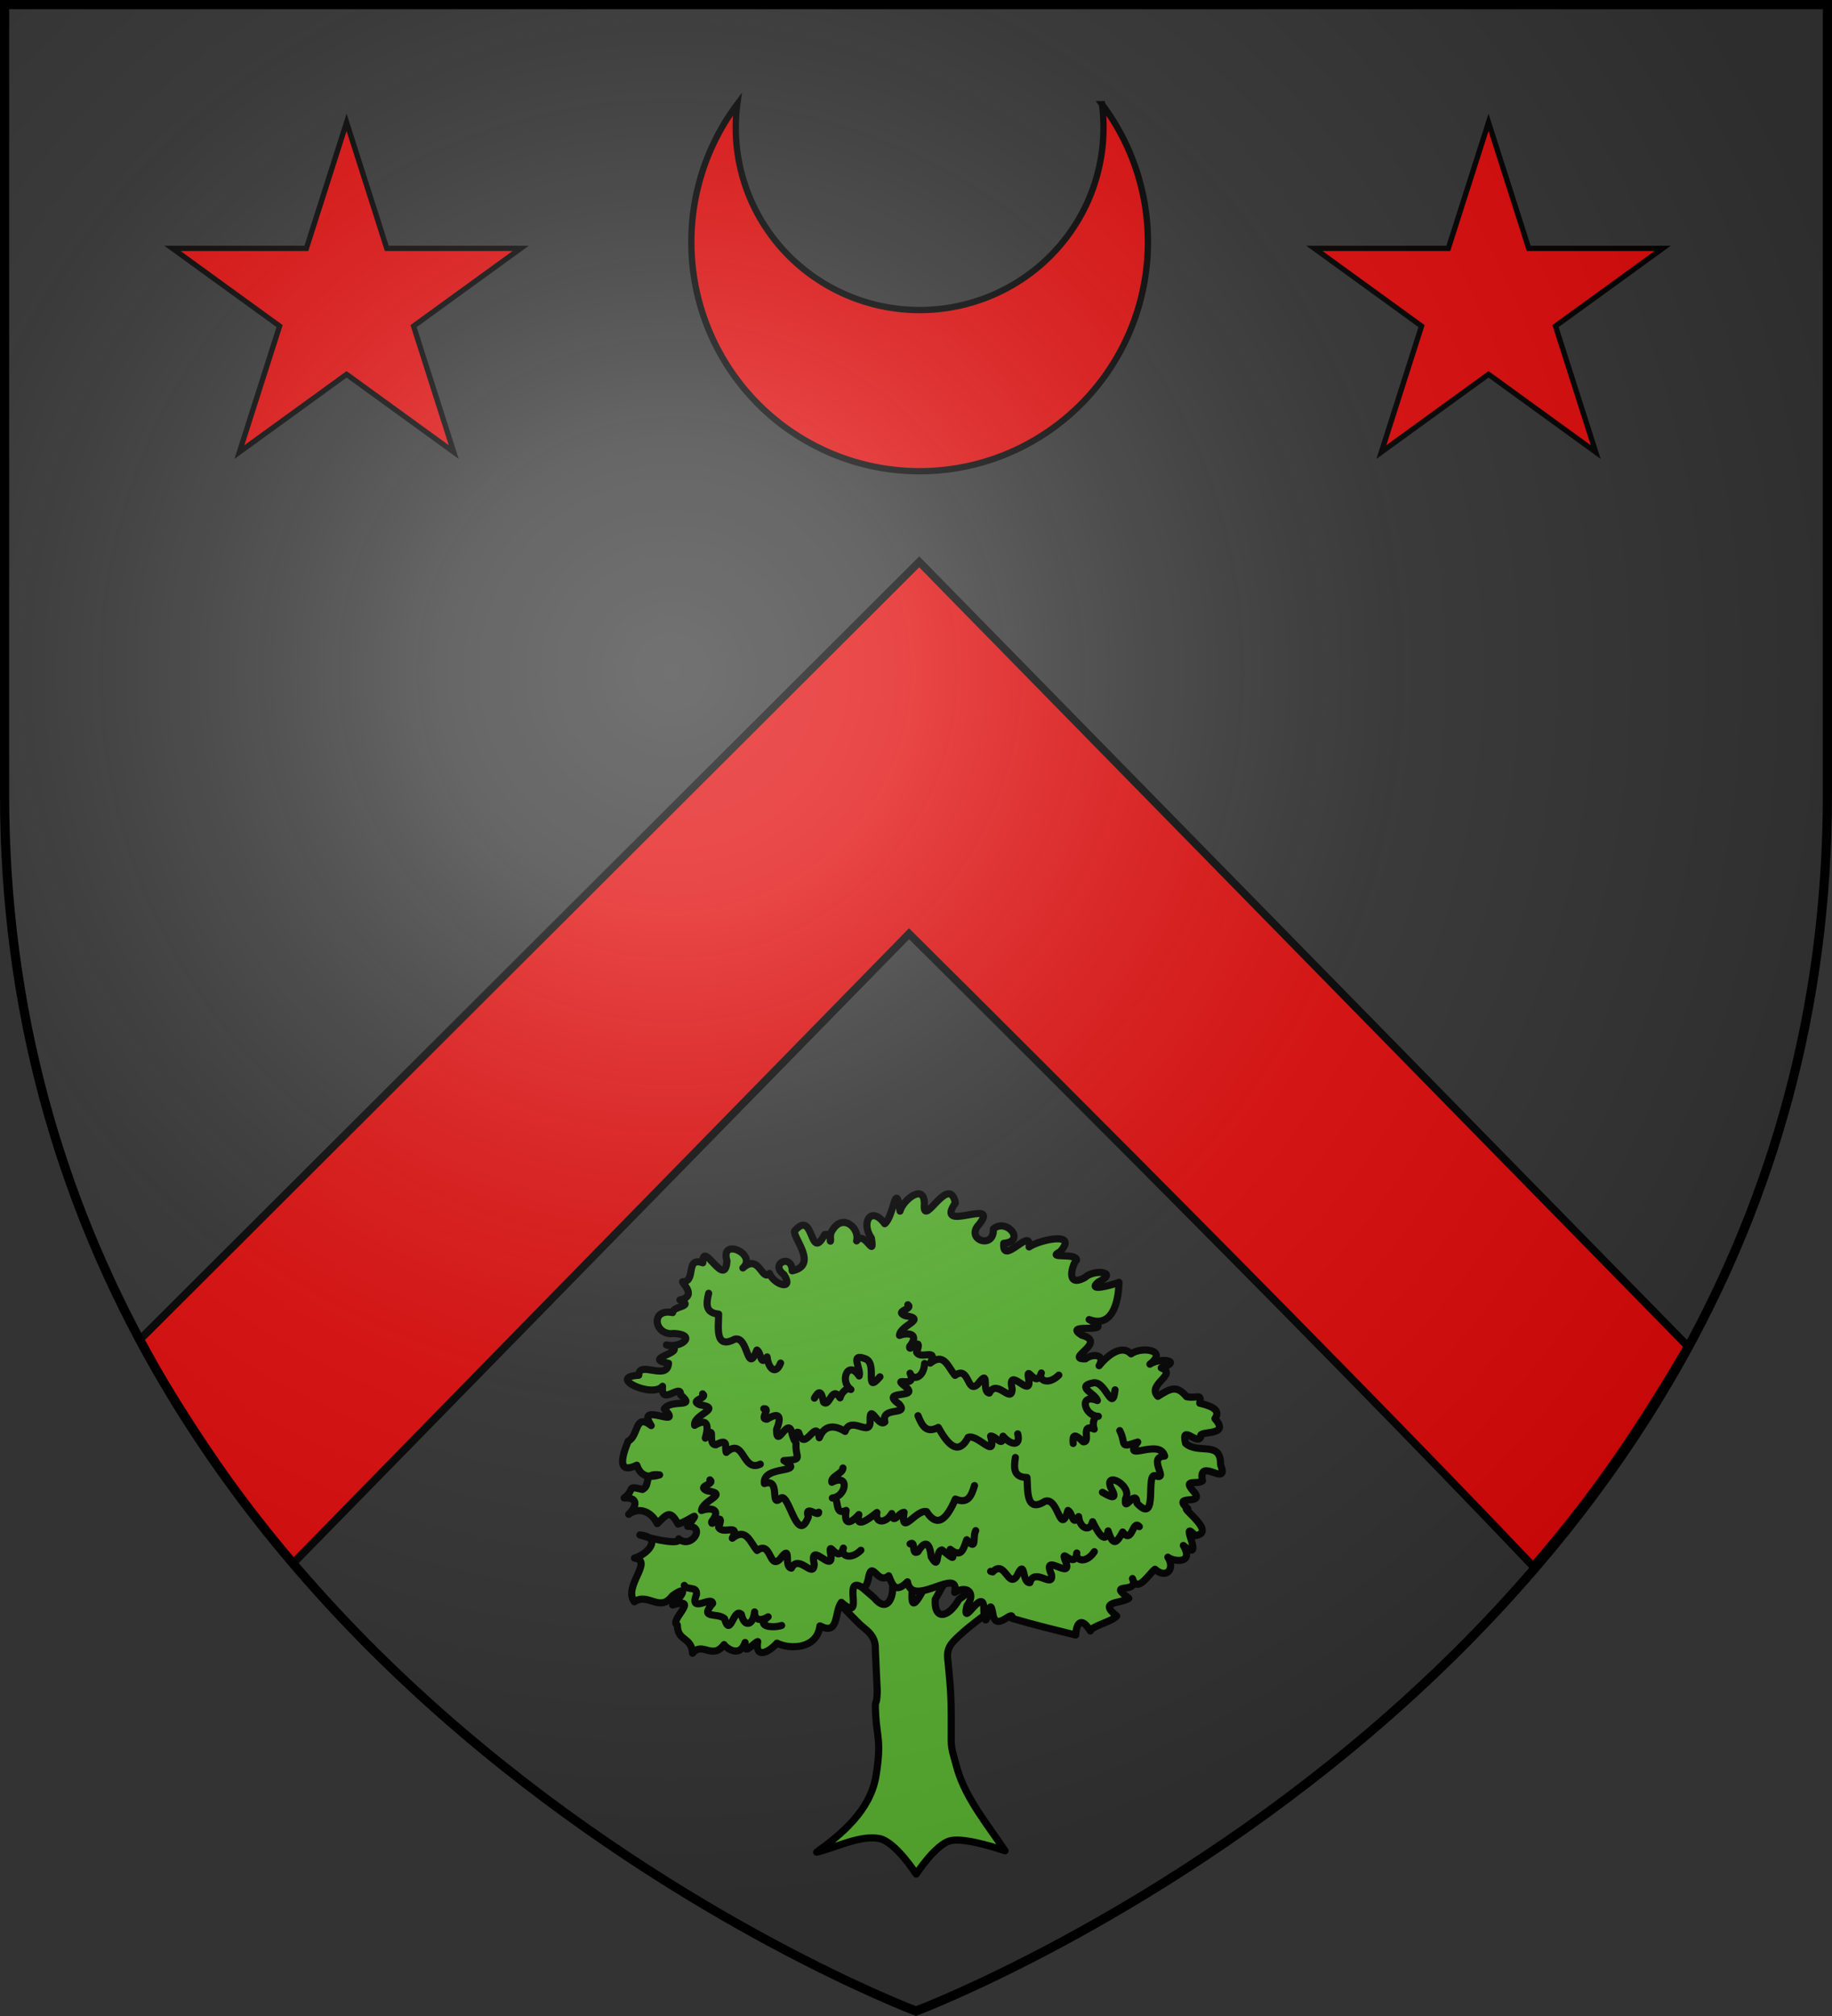
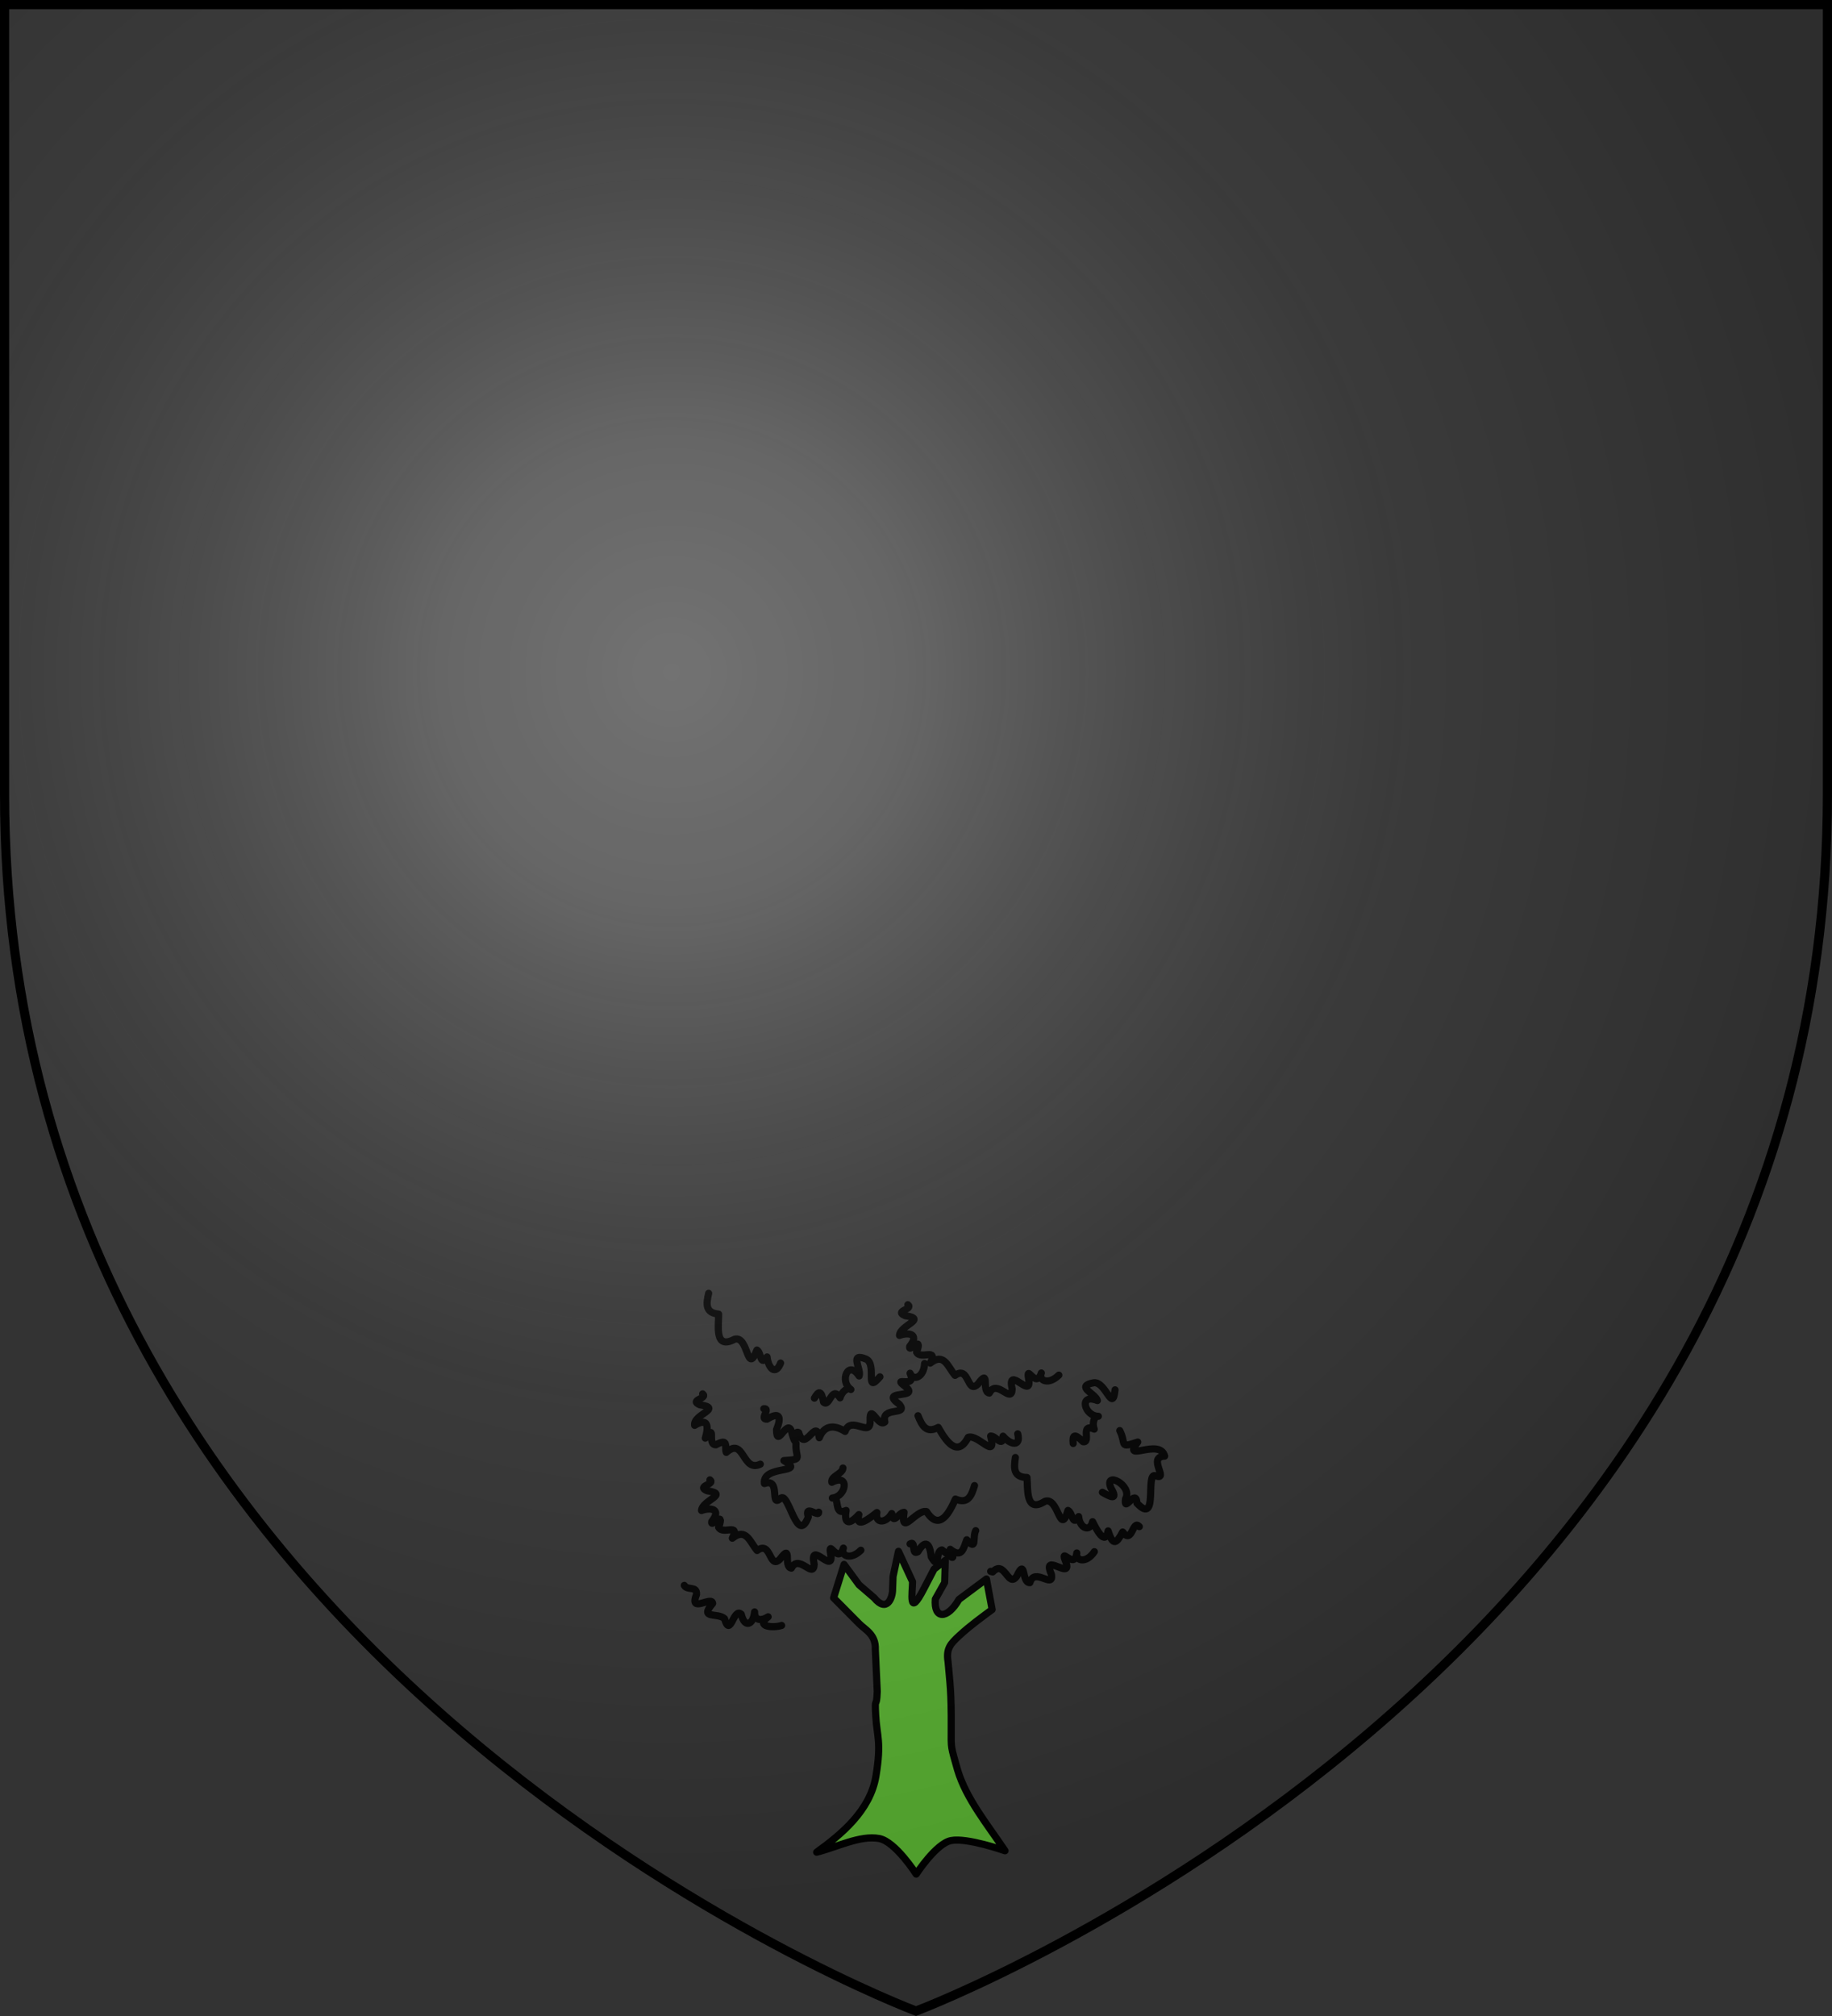
<svg xmlns="http://www.w3.org/2000/svg" xmlns:xlink="http://www.w3.org/1999/xlink" width="600" height="660" viewBox="-300 -300 600 660">
  <rect x="-300" y="-300" width="600" height="660" fill="#333333" stroke="none" />
  <defs>
    <radialGradient id="b" cx="-80" cy="-80" r="405" gradientUnits="userSpaceOnUse">
      <stop offset="0" style="stop-color:#fff;stop-opacity:.31" />
      <stop offset=".19" style="stop-color:#fff;stop-opacity:.25" />
      <stop offset=".6" style="stop-color:#6b6b6b;stop-opacity:.125" />
      <stop offset="1" style="stop-color:#000;stop-opacity:.125" />
    </radialGradient>
    <path id="a" d="M-298.5-298.5h597V-40C298.5 246.2 0 358.39 0 358.39S-298.5 246.2-298.5-40z" />
  </defs>
  <g style="display:inline">
-     <path d="M46.22 439.156c15.52 27.612 35.702 56.756 50.244 73.176L298.225 306.18s131.026 129.804 204.38 207.098c16.089-18.62 31.189-38.627 50.677-72.04L301.558 184.433Z" style="display:inline;fill:#e20909;fill-opacity:1;fill-rule:evenodd;stroke:#000;stroke-width:2.529;stroke-linecap:butt;stroke-linejoin:miter;stroke-miterlimit:4;stroke-dasharray:none;stroke-opacity:1" transform="translate(-300.5 -300.5)" />
-     <path d="M0 0h600v660H0z" style="opacity:.96;fill:none;fill-opacity:1;fill-rule:nonzero;stroke:none;stroke-width:1.5;stroke-linecap:butt;stroke-linejoin:round;stroke-miterlimit:4;stroke-dasharray:none;stroke-dashoffset:0;stroke-opacity:1" transform="translate(-300.5 -300.5)" />
+     <path d="M0 0h600v660H0" style="opacity:.96;fill:none;fill-opacity:1;fill-rule:nonzero;stroke:none;stroke-width:1.5;stroke-linecap:butt;stroke-linejoin:round;stroke-miterlimit:4;stroke-dasharray:none;stroke-dashoffset:0;stroke-opacity:1" transform="translate(-300.5 -300.5)" />
  </g>
  <g style="display:inline">
-     <path fill="#bbb" stroke="#000" stroke-width=".615" d="M60.902-265.896a75.02 74.768 89.998 1 1-119.429.002 59.714 60.216 89.998 1 0 119.43-.002z" style="fill:#e20909;fill-opacity:1;stroke-width:2.071;stroke-miterlimit:4;stroke-dasharray:none" />
-     <path fill="#fcef3c" stroke="#000" stroke-width="2.628" d="m-186.493-259.934 13.163 41.243h43.875l-35.1 25.448L-151.393-152l-35.1-25.448-35.1 25.448 13.162-41.243-35.1-25.448h43.875zM187.507-259.93l13.162 41.24h43.874l-35.1 25.448 13.163 41.241-35.1-25.447L152.409-152l13.162-41.241-35.1-25.447h43.875z" style="fill:#e20909;fill-opacity:1;stroke-width:1.73;stroke-miterlimit:4;stroke-dasharray:none" />
    <path d="m144.041-261.493-2.93 9.376 7.177 7.232c1.663 1.698 4.692 3.01 4.513 7.188l.54 11.805c-.201 5.36-.754.738-.429 6.694.326 5.956 1.648 7.311.086 16.86-1.588 9.87-9.9 16.559-16.636 21.438 5.618-1.395 12.212-4.823 17.52-3.836 4.546.845 10.373 9.974 10.373 9.974s5.545-8.567 9.757-9.399c4.496-.887 15.127 2.86 15.127 2.86-4.803-7.202-10.872-14.499-13.31-22.677-1.901-6.773-1.793-5.775-1.76-11.56.062-10.666-.377-12.585-.89-18.697-.586-3.736.677-5.018 3.177-7.344 3.222-2.956 6.172-5.034 9.173-7.275l-1.596-8.563-7.698 5.728c-3.262 5.653-7.089 5.579-6.626-.08l2.616-4.653.18-6.207-3.15 2.464-2.824 5.435c-4.528 8.793-3.188.87-3.203-1.935l-3.946-8.502-1.506 7.03-.136 3.604c.033 2.381-1.596 6.73-5.181 2.382l-4.236-3.65z" style="fill:#5ab532;fill-opacity:1;fill-rule:evenodd;stroke:#000;stroke-width:2;stroke-linecap:round;stroke-linejoin:round" transform="matrix(1.169 0 0 1.169 -191.945 517.848)" />
-     <path d="M149.283-254.954c-6.154-4.003.993 10.348-5.994 4.079-2 2.524-.57 9.465-6.001 6.587-.819 6.574-8.484 6.635-12.048 4.846-2.43 2.76-6.205 4.374-5.385-.445-1.42.503-3.98 4.35-3.528.251-1.72 4.93-6.015.798-5.91.595-3.263 4.441-6.087-1.017-8.824 2.431-.235-4.68-4.216-3.235-4.263-7.913-2.506-1.149 6.658-7.988-1.32-5.614 2.7-2.4 4.704-5.97-.072-2.563-3.565 4.797-6.74-1.001-10.652 1.664-3.247-4.33 5.565-11.517.028-12.226 3.8-1.086 7.927-5.785 1.522-6.486 4.747 1.572 11.64 2.757 10.867 1.087 3.535 3.027 7.802-3.654 2.51-3.498 4.09-5.242 1.074-1.816-2.659-.625-2.254-4.125-3.104-2.854-5.844-.129-1.7-3.472-5.151-4.75-8.008-2.614 2.499-2.456 2.538-4.81-1.266-4.571 3.218-2.442.42-3.555 5.127-2.385 2.57-1.284-.182-4.671 4.795-4.083-4.29 1.273-5.684-.728-6.389-2.722-6.973 3.407-2.707-5.818-2.417-6.74 2.952-1.326 1.797-8.023 6.46-4.34-4.64-7.196 9.478 1.4 3.651-4.681 2.024-2.927 9.171.023 4.546-3.968.263-3.37-5.608 3.401-5.022-2.36-2.882 3.437-15.724-2.639-6.666-3.087-.003-4.299 7.986 1.74 8.34-3.358-8.244-1.49 7.055-3.188-.581-5.142 4.19 1.01 8.662-2.871 2.082-3.207-5.475.82-6.796-7.135-.353-5.849.04-1.925 6.254-1.588 2.055-3.55 5.401-1.144-.361-5.475.923-5.098 3.681-.15.482-7.047 5.476-5.29-.154-6.802 6.304 7.674 6.769-.566-2.03-6.703 8.667-1.825 4.473 2.008 4.622-4.153 5.296 3.885 7.44 1.54 1.336 3.223 6.987 4.943 4.05.315-4.151-3.06 2.272-6.042 2.315-1.05 7.47-1.579.103-9.303.672-11.171 5.59-6.472 4.1 9.1 8.434 1.01 2.783-.58 1.093 4.723 1.686-.345 2.954-6.256 8.244-1.54 7.257 2.116 2.348-3.153 5.12 5.475 4.139-.775-3.028-4.357-.113-9.246 3.735-4.038 2.563-1.92 3.034-12.653 4.294-3.516.736-3.12 7.323-8.432 6.779-1.303-.02 5.568 6.95-9.214 8.727-1.022-6.13 8.864 12.782-1.727 6.632 6.046-4.069 4.238 4.317 7.21 4.006 1.236 3.714-3.11 9.215 3.51 2.91 4.061-.51 6.65 7.806-4.937 7.105 1 2.883-1.991 14.034-4.508 8.67 1.363-4.08 2.06 4.718.158 4.615 2.338-.967.652-3.424 8.015 2.322 4.886 2.576-2.462 9.671-1.604 3.838 1.203-3.577 2.955 4.025.83 5.725.125-.033 3.541-1.033 13.167-8.352 10.43 8.61 4.522-8.174.508-2.057 4.379 7.423 1.993-5.07 6.743 1.02 6.627 1.96-1.536 5.745-1.36 3.823 1.912 2.489-3.056 6.376-6.01 8.953-3.315 2.873-2.098 10.53-1.136 5.28 2.894 2.797-1.943 9.382-.944 3.175 1.032 4.777 1.786-4.219 4.682-.934 7.966 3.563-2.254 5.285-3.198 8.036.11 3 .594 4.257-1.124 3.69 1.817 4.253.992 5.717 2.264 4.25 4.328 4.63 5.102-4.763 3.185-3.94 4.957-.742 2.911-5.694-3.804-4.27 1.962 3.54 3.176 9.951-.904 9.794 5.95 2.593 6.781-6.452-2.498-5.068 4.533-1.294 1.289-6.09-.905-2.157 3.357 2.58 3.62-6.693.233-1.949 4.485-2.779-.834 8.439 6.646 2.057 7.504-4.92-5.364 3.253 8.23-3.315 2.765 3.195 5.475-3.064 4.423-4.334 3.28 2.124 3.275-.443 6.245-3.595 3.377-1.674 1.185-4.943 6.97-6.316 2.61 2.01 4.646-7.575.66-1.038 5.535-2.227 1.562-8.716.688-3.384 4.967-1.514 1.636-7.054 2.827-7.383 4.18-2.265-3.725-3.845-2.804-4.106 1.125-5.96-1.46-11.834-2.895-17.82-4.651.362-2.886-4.57 4.128-5.38-1.268-1.089-6.796-1.803 7.05-2.528-.749.288-8.25-6.428 5.708-4.74-1.531 2.61-3.464.143-5.896-3.43-3.717 1.614-7.67-11.955 4.677-13.23-2.974-3.429 3.35-4.151.967-5.26-1.697-3.285 2.788-4.75-5.242-5.764 1.15-.278.801-.471 2.007-1.501 2.213" style="fill:#5ab532;fill-opacity:1;fill-rule:evenodd;stroke:#000;stroke-width:2;stroke-linecap:round;stroke-linejoin:round" transform="matrix(1.169 0 0 1.169 -191.945 517.848)" />
    <path fill="none" stroke="#000" stroke-linecap="round" stroke-linejoin="round" stroke-width="2.338" d="M-67.91 123.404c-.854 3.618-1.082 6.388 3.274 6.813.047 3.71-1.48 11.792 5.224 8.224 4.645-1.29 3.967 12.14 7.313 3.53 1.516.908.996 5.513 3.328 2.266.421 3.855 2.834 6.1 4.422 2.008m11.073 11.486c1.375-2.38 2.264-2.73 3.007 1.308 2.033 1.848 2.6-5.716 5.398-1.407.546-2.176 2.73-3.63 3.544-2.732-3.813-2.627-.956-9.937 2.708-4.426.823-2.181-3.462-7.946 2.324-5.5 3.665 1.793-.724 11.783 4.486 5.778M.653 163.474c1.38 3.446 2.792 5.876 6.64 3.832 2.23 3.958 6.15 10.317 9.786 3.262 3.332-1.167 9.4 7.732 7.362-.432 1.773-.1 3.982 4.018 4.059.045 2.5 2.908 5.882 3.535 4.813-.768m18.168 3.153c-.255-2.769.338-3.458 3.24-.57 2.736.422-1.136-6.175 3.649-4.127-.827-2.12.192-4.503 1.35-4.204-4.627-.028-6.542-7.7-.316-5.144-.555-2.257-7.45-4.626-1.255-5.821 4.024-.616 6.176 10.158 7.042 2.311M32.55 177.16c-.57 3.674-.572 6.45 3.8 6.548.343 3.695-.553 11.868 5.856 7.809 4.53-1.64 4.903 11.806 7.57 2.972 1.582.789 1.423 5.422 3.496 2.01.353 3.888 3.731 5.203 4.567 1.671 1.145 2.312 4.118 8.225 5.079 3.019 1.654 5.235 2.818 3.959 4.766.359 3.216 4.234 3.178-4.297 5.449-1.754m-12.076-11.24c2.509 1.452 5.272 2.85 2.825-1.358-2.579-5.902 7.231-.926 4.742 3.486-.651 5.174 3.412-3.841 3.75 1.445 7.24 7.672 2.532-10.703 6.171-8.94 4.489 1.523-2.978-6.23 2.897-6.484-1.636-6.113-14.26 2.447-8.82-4.6-6.333 2.099-3.612.758-5.883-3.75m-47.574 18.005c-1.051 3.562-2.238 6.097-6.255 4.405-1.851 4.16-5.182 10.81-9.44 4.117-3.426-.866-8.646 8.533-7.372.222-1.775.059-3.595 4.354-4.038.405-1.953 3.36-5.61 3.245-4.865-.339-2.007 1.602-7.245 5.825-5.908.678-2.97 3.294-4.961 3.378-4.17-1.355-4.296 1.968-1.858-4.858-4.517-4.067 4.612-.446 5.792-8.25-.165-5.15-.413-2.014 3.56-2.743 3.64-4.677m-7.947 14.466c.085 1.829-4.827-2.824-3.39 1.55-3.767 9.764-6.47-8.975-9.182-5.994-3.564 3.068.322-6.901-5.2-4.932-.79-6.284 14.151-3.012 6.376-7.516 6.7-.417 3.626-.596 3.987-5.643m-11.713 6.81c-5.953 2.87-5.195-9.1-11.134-3.85-.672-1.503 1.042-4.946-3.404-2.48-3.077-.03.385-7.365-3.483-2.176.637-2.077 1.901-7.434-3.488-4.197-.564-3.617 9.44-5.56 1.754-6.716-3.813-1.573 2.766-2.084.868-3.592m72.694-9.938c-.253 4.717-3.812 5.725-4.755 3.188 2.436 5.427-6.474.553-1.506 4.38 5.05 4.213-9.002.768-1.999 5.8 3.144 3.865-6.123.508-4.753 5.76-2.116 2.017-4.969-6.505-4.827-.526.307 6.046-6.3-1.89-8.187 3.631-3.813-2.393-6.918-1.868-8.466 2.072-1.02-6.93-4.735 5.265-6.712-1.657-1.956-1.303-.29 6.31-2.169.532-1.164-6.688-5.11 5.401-5.116-1.544 1.616-3.972 1.201-6.08-3.108-3.414-2.628.17 1.321-3.624-1.056-3.427m96.615-10.996c-3.342 3.33-6.753 1.847-5.726-.697-1.799 5.653-5.23-3.765-4.109 2.298.907 6.432-7.253-5.27-5.444 3.041-.279 4.92-5.011-3.603-7.477 1.229-2.758-.39.478-8.594-3.78-2.906-3.621 3.468-2.707-6.272-7.451-2.877-2.371-2.767-3.556-7.61-8.114-4.022 2.608-5.187-3.028-.962-4.474-3.553 2.205-6.179-2.71.591-2.277-1.899 3.395-4.234-.537-4.669-3.33-3.613.208-3.442 9.28-5.336 1.874-6.453-3.812-1.573 2.766-2.084.869-3.592m-15.39 80.372c-3.342 3.33-6.753 1.847-5.726-.697-1.799 5.653-5.23-3.765-4.108 2.298.907 6.432-7.254-5.27-5.445 3.041-.279 4.92-5.01-3.603-7.477 1.229-2.758-.39.478-8.594-3.78-2.906-3.621 3.468-2.707-6.272-7.451-2.877-2.371-2.768-3.556-7.61-8.114-4.022 2.609-5.187-3.028-.962-4.474-3.553 2.205-6.18-2.71.591-2.277-1.9 3.395-4.233-.536-4.668-3.33-3.612.208-3.442 9.28-5.336 1.874-6.454-3.812-1.572 2.767-2.083.869-3.591m23.492 47.665c-2.573.885-8.82.516-4.43-2.826-2.374 1.502-4.524 1.191-4.43-1.603-.457 4.388-3.317 5.31-4.352.79-2.6-2.444-3.567 8.049-5.49 1.428-2.292-2.13-8.445.332-3.892-5.001-.288-2.633-7.845 3.544-5.29-2.955.203-2.898-3.04-1.171-3.999-2.94m134.3-11.04c-2.614 3.917-6.244 3.108-5.755.421-.642 5.89-5.883-2.688-3.562 3.045 2.186 6.131-8.168-3.768-4.72 4.03.715 4.881-5.613-2.568-7.08 2.647-2.784.164-1.266-8.519-4.295-2.12-2.866 4.094-3.906-5.622-7.887-1.384l-.667-.201m-4.894-13.322c-1.14 2.057.538 6.947-2.932 2.98-1.08 2.701-1.505 6.23-5.409 3.13 2.182 4.733-.114 2.065-2.734.203-2.31.278-.589 7.205-3.5 2.236-.434-4.205-1.767-5.977-4.368-1.643-2.253 1.33-.53-3.81-2.55-2.572" />
  </g>
  <use xlink:href="#a" width="100%" height="100%" fill="url(#b)" style="display:inline" />
  <g style="display:inline">
    <use xlink:href="#a" width="100%" height="100%" style="fill:none;stroke:#000;stroke-width:3" />
  </g>
</svg>